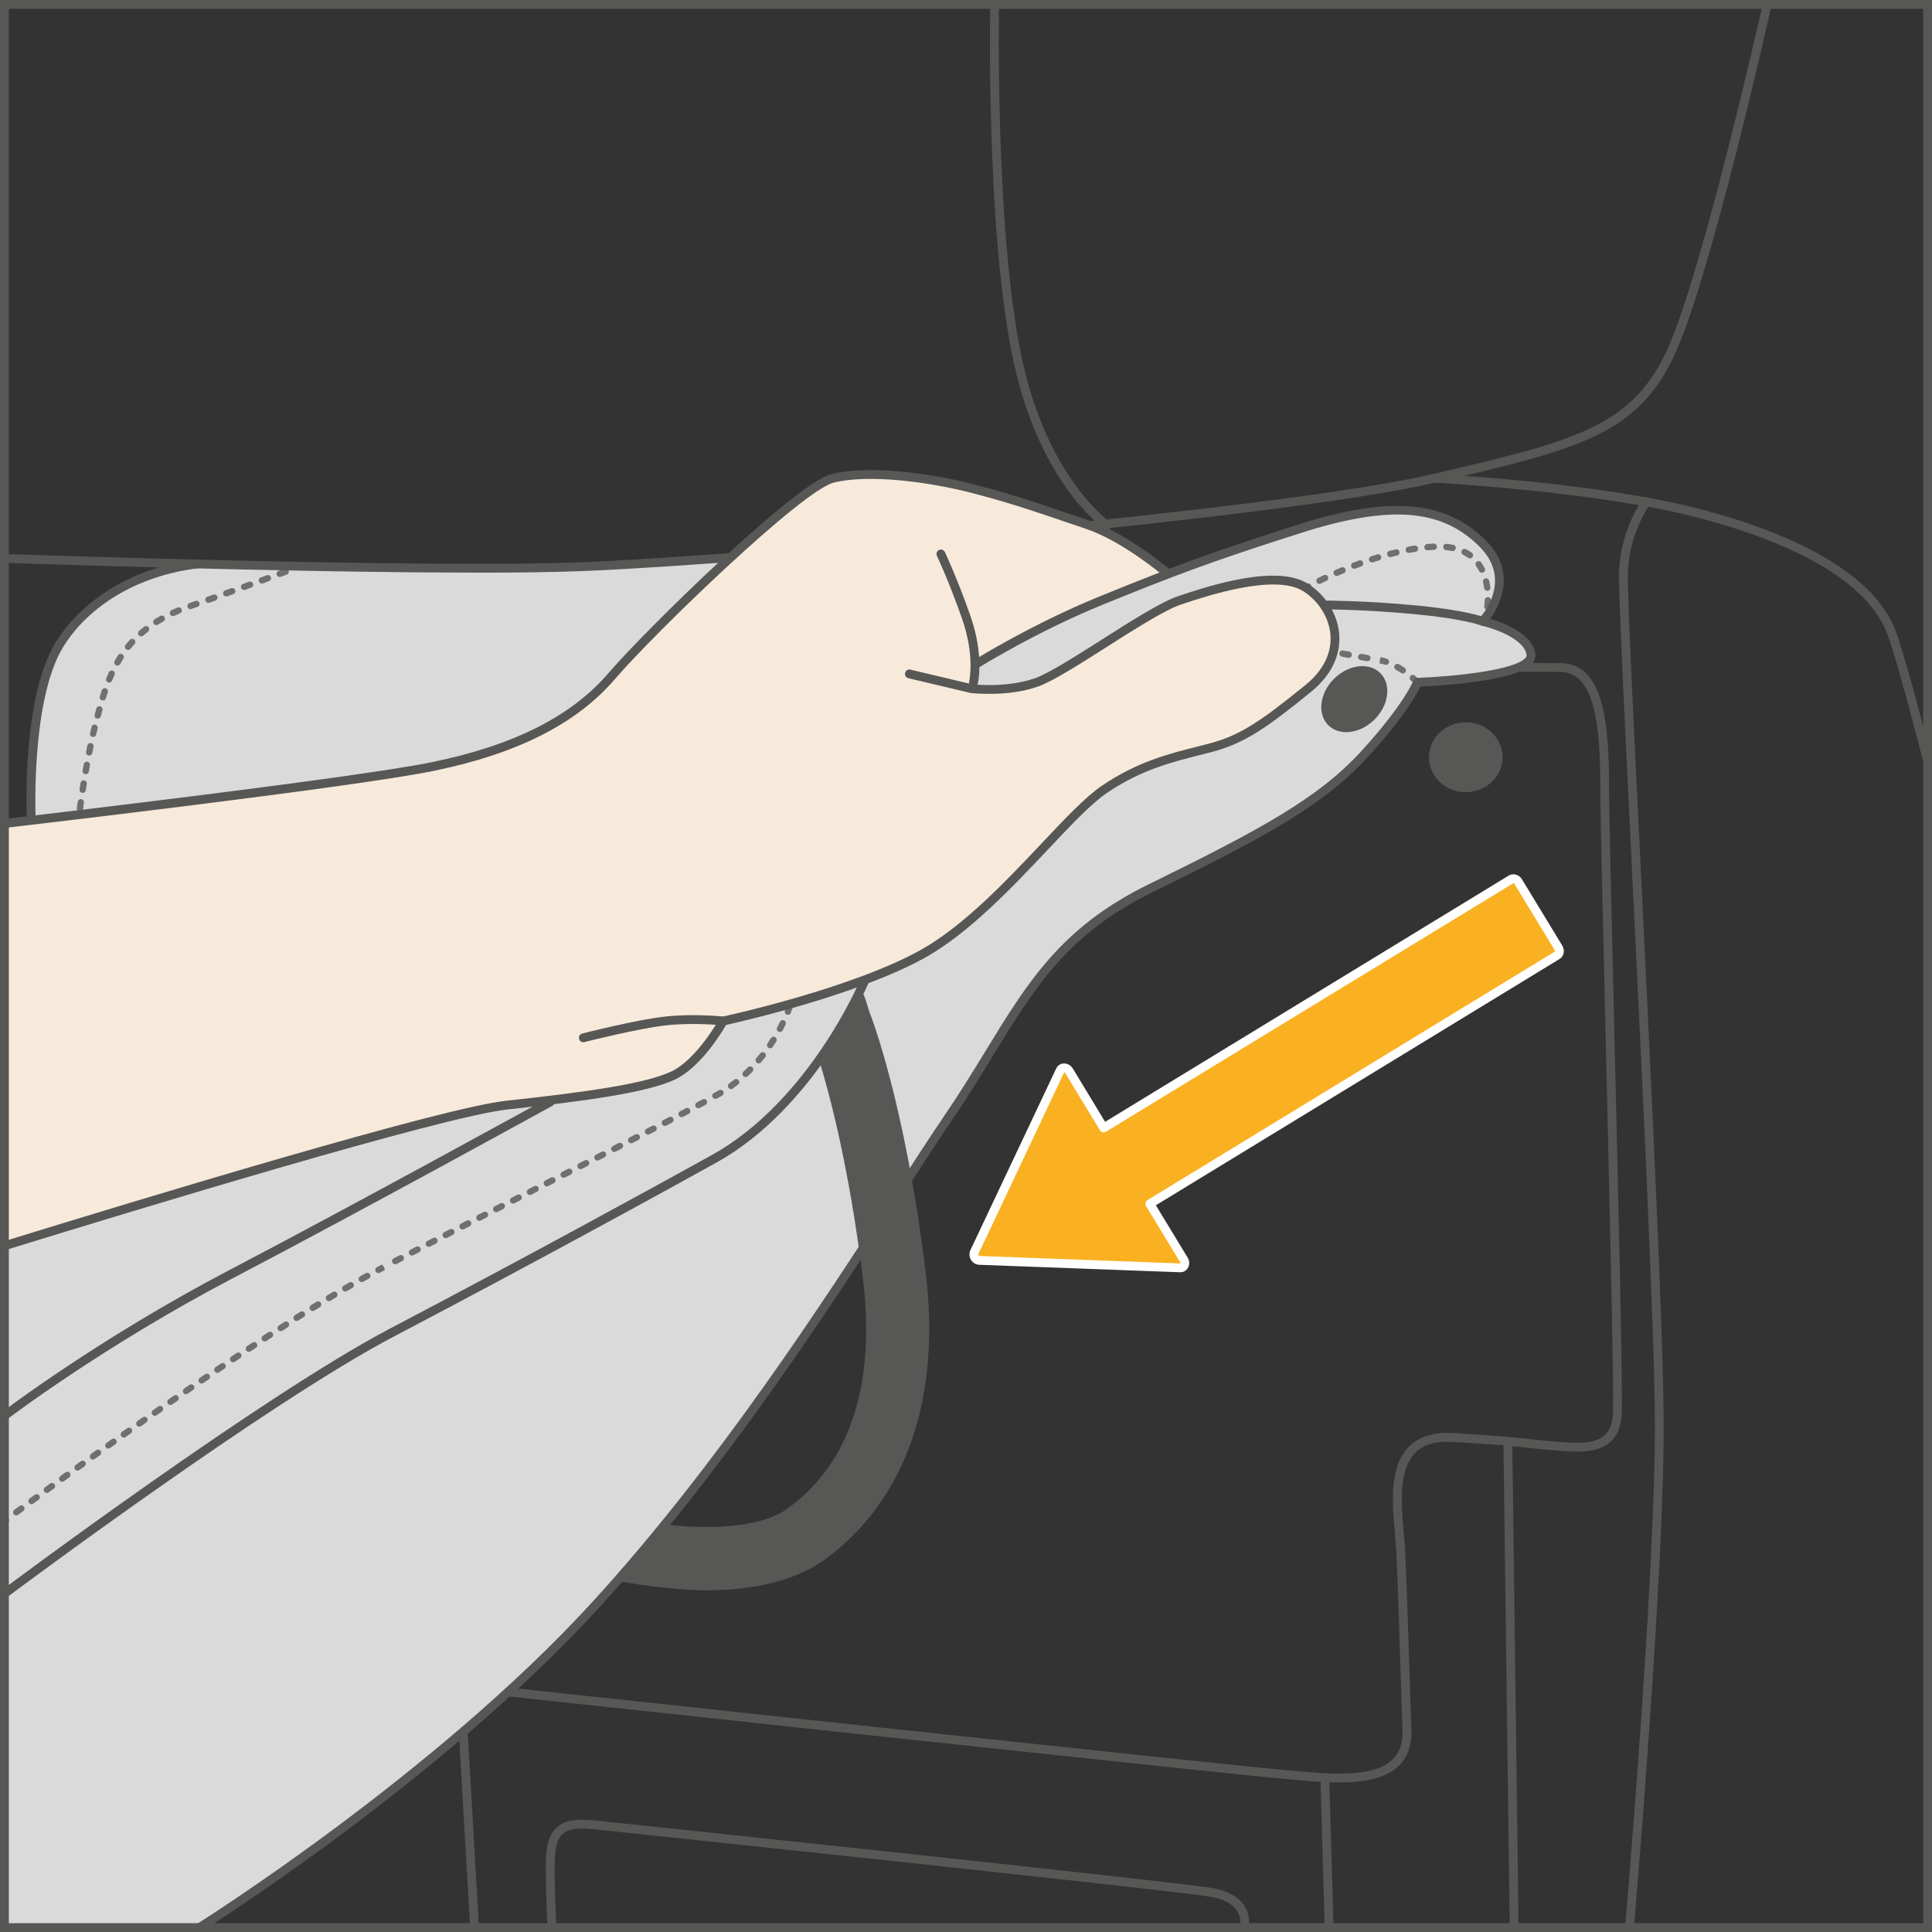
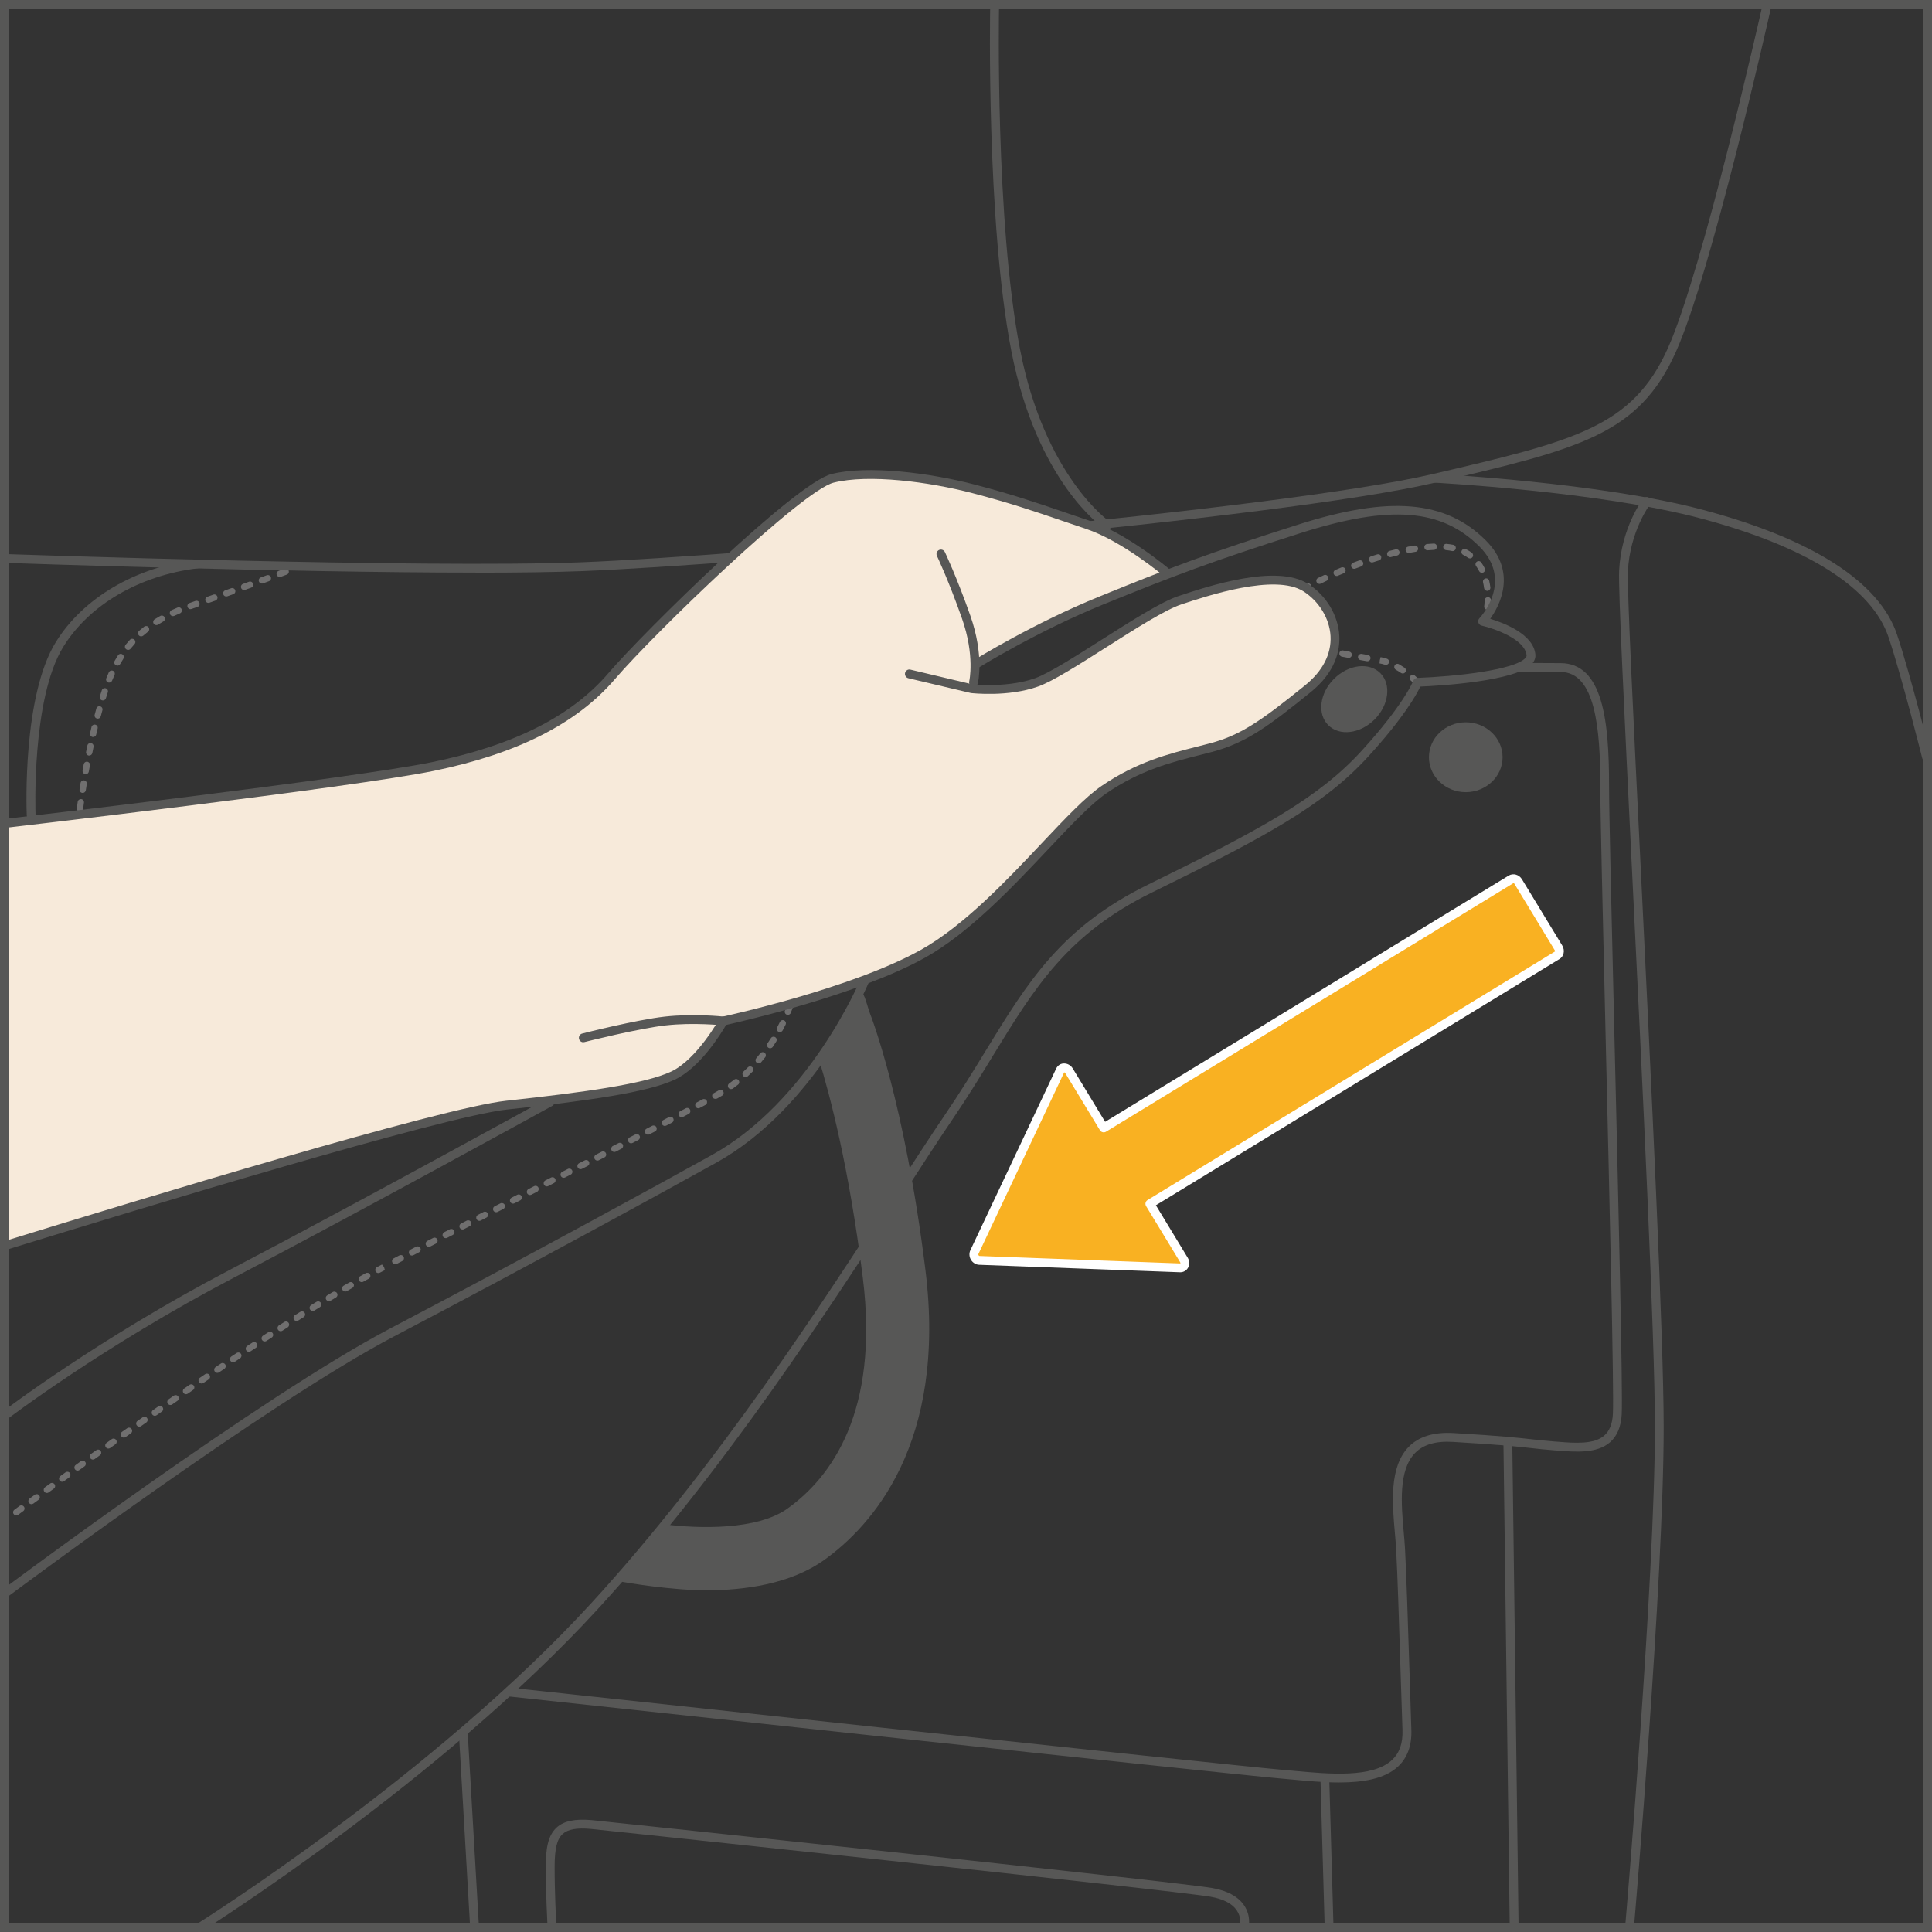
<svg xmlns="http://www.w3.org/2000/svg" xml:space="preserve" width="27.522mm" height="27.522mm" version="1.1" style="shape-rendering:geometricPrecision; text-rendering:geometricPrecision; image-rendering:optimizeQuality; fill-rule:evenodd; clip-rule:evenodd" viewBox="0 0 570.13 570.12">
  <rect x="0" y="0" width="570.13" height="570.12" fill="#333333" stroke="none" />
  <defs>
    <style type="text/css">
   
    .fil2 {fill:#575756;fill-rule:nonzero}
    .fil1 {fill:#706F6F;fill-rule:nonzero}
    .fil0 {fill:#DADADA;fill-rule:nonzero}
    .fil3 {fill:#F7EADA;fill-rule:nonzero}
    .fil4 {fill:#F9B122;fill-rule:nonzero}
    .fil5 {fill:white;fill-rule:nonzero}
   
  </style>
  </defs>
  <g id="Слой_x0020_1">
-     <path class="fil0" d="M58.85 568.83c0,0 69.53,-43.45 116.7,-94.98 47.18,-51.52 84.43,-114.84 104.29,-144.02 19.87,-29.17 26.7,-51.52 59.6,-67.66 32.89,-16.14 50.28,-25.45 63.32,-39.73 13.04,-14.28 15.51,-21.11 15.51,-21.11 0,0 34.14,-1.23 33.52,-8.07 -0.61,-6.83 -14.27,-9.93 -14.27,-9.93 0,0 11.17,-11.79 0,-22.97 -11.17,-11.17 -26.7,-13.04 -54.01,-4.34 -27.31,8.69 -38.48,13.04 -58.35,21.1 -19.86,8.07 -37.86,19.24 -37.86,19.24l-73.25 -31.35c0,0 -54.24,2.15 -72.63,2.33 -18.39,0.18 -89.86,0 -89.86,0 0,0 -32.67,7.92 -36.78,27.93 -6.18,30.09 -5.58,45.16 -5.58,45.16l-7.45 128.5 0 199.88 57.11 0z" />
    <g>
      <path class="fil1" d="M87.8 167.38l0.02 0 -0.02 0zm0.42 0.83l-0.42 -0.83 -0.29 -0.88c0.47,-0.2 1.02,0.03 1.21,0.51 0.2,0.47 -0.02,1.02 -0.5,1.21zm-5.67 2.05c-0.38,0 -0.74,-0.23 -0.88,-0.61 -0.18,-0.48 0.07,-1.02 0.56,-1.19l1.75 -0.64c0.48,-0.19 1.02,0.07 1.2,0.55 0.18,0.48 -0.06,1.02 -0.55,1.19l-1.75 0.65c-0.11,0.04 -0.21,0.06 -0.32,0.06zm-5.26 1.94c-0.38,0 -0.74,-0.24 -0.88,-0.62 -0.18,-0.47 0.07,-1.02 0.56,-1.19l1.75 -0.64c0.49,-0.18 1.02,0.07 1.2,0.56 0.18,0.48 -0.07,1.02 -0.55,1.19l-1.75 0.64c-0.11,0.04 -0.22,0.07 -0.32,0.07zm-5.25 1.91c-0.39,0 -0.74,-0.23 -0.88,-0.62 -0.18,-0.48 0.07,-1.02 0.56,-1.19l1.75 -0.64c0.49,-0.17 1.02,0.07 1.2,0.56 0.18,0.48 -0.07,1.02 -0.56,1.19l-1.75 0.64c-0.1,0.04 -0.21,0.05 -0.31,0.05zm-5.27 1.9c-0.38,0 -0.73,-0.23 -0.87,-0.61 -0.18,-0.48 0.07,-1.02 0.56,-1.19l1.75 -0.63c0.48,-0.17 1.02,0.07 1.19,0.56 0.18,0.48 -0.07,1.02 -0.56,1.19l-1.75 0.63c-0.11,0.04 -0.21,0.05 -0.32,0.05zm-5.26 1.89c-0.38,0 -0.75,-0.23 -0.88,-0.61 -0.17,-0.49 0.08,-1.02 0.56,-1.19l1.76 -0.63c0.48,-0.18 1.02,0.08 1.19,0.57 0.17,0.48 -0.09,1.02 -0.57,1.19l-1.75 0.62c-0.11,0.04 -0.21,0.05 -0.31,0.05zm-5.28 1.86c-0.38,0 -0.75,-0.24 -0.88,-0.63 -0.17,-0.48 0.09,-1.02 0.57,-1.18l1.75 -0.62c0.51,-0.17 1.02,0.09 1.18,0.57 0.18,0.48 -0.08,1.02 -0.56,1.18l-1.76 0.61c-0.1,0.04 -0.21,0.06 -0.31,0.06zm-5.19 2.05c-0.35,0 -0.69,-0.2 -0.85,-0.54 -0.21,-0.47 -0.01,-1.02 0.46,-1.23 0.56,-0.26 1.14,-0.51 1.74,-0.76 0.47,-0.2 1.02,0.03 1.21,0.5 0.2,0.48 -0.03,1.02 -0.5,1.21 -0.57,0.24 -1.12,0.49 -1.67,0.74 -0.13,0.05 -0.26,0.08 -0.4,0.08zm-4.9 2.65c-0.31,0 -0.61,-0.15 -0.79,-0.43 -0.27,-0.43 -0.15,-1.01 0.29,-1.29 0.53,-0.33 1.07,-0.66 1.64,-0.98 0.44,-0.25 1.01,-0.1 1.27,0.35 0.25,0.45 0.1,1.02 -0.35,1.27 -0.53,0.3 -1.06,0.62 -1.56,0.93 -0.15,0.1 -0.33,0.15 -0.5,0.15zm-4.48 3.32c-0.25,0 -0.52,-0.1 -0.7,-0.31 -0.34,-0.39 -0.3,-0.98 0.09,-1.32 0.47,-0.41 0.97,-0.82 1.48,-1.22 0.4,-0.31 0.99,-0.25 1.31,0.16 0.31,0.41 0.25,0.99 -0.16,1.31 -0.48,0.38 -0.95,0.76 -1.4,1.16 -0.18,0.15 -0.4,0.23 -0.62,0.23zm-3.87 4.01c-0.21,0 -0.41,-0.07 -0.58,-0.21 -0.4,-0.32 -0.47,-0.91 -0.14,-1.32 0.39,-0.48 0.81,-0.97 1.25,-1.45 0.35,-0.38 0.94,-0.4 1.32,-0.06 0.38,0.34 0.41,0.94 0.06,1.32 -0.41,0.45 -0.8,0.91 -1.18,1.37 -0.18,0.23 -0.45,0.34 -0.72,0.34zm-3.14 4.61c-0.16,0 -0.32,-0.04 -0.47,-0.12 -0.45,-0.25 -0.6,-0.83 -0.34,-1.27 0.31,-0.55 0.64,-1.09 0.99,-1.63 0.28,-0.44 0.86,-0.56 1.29,-0.28 0.43,0.28 0.56,0.86 0.28,1.29 -0.33,0.51 -0.64,1.03 -0.94,1.56 -0.17,0.3 -0.49,0.47 -0.8,0.47zm-2.43 5.03c-0.12,0 -0.23,-0.02 -0.35,-0.07 -0.48,-0.19 -0.7,-0.74 -0.51,-1.21 0.24,-0.58 0.48,-1.16 0.75,-1.74 0.22,-0.48 0.77,-0.67 1.23,-0.47 0.47,0.21 0.67,0.77 0.46,1.23 -0.25,0.56 -0.49,1.11 -0.72,1.67 -0.15,0.36 -0.5,0.58 -0.86,0.58zm-1.86 5.26c-0.09,0 -0.18,-0.01 -0.27,-0.04 -0.5,-0.15 -0.77,-0.66 -0.62,-1.16 0.18,-0.6 0.37,-1.19 0.57,-1.79 0.16,-0.48 0.69,-0.75 1.18,-0.59 0.49,0.16 0.75,0.69 0.59,1.18 -0.2,0.58 -0.38,1.17 -0.56,1.75 -0.12,0.4 -0.5,0.66 -0.89,0.66zm-1.53 5.38c-0.07,0 -0.15,-0.02 -0.24,-0.04 -0.49,-0.13 -0.79,-0.64 -0.65,-1.14l0.49 -1.81c0.14,-0.49 0.65,-0.79 1.15,-0.64 0.5,0.13 0.78,0.65 0.64,1.15l-0.48 1.78c-0.11,0.42 -0.49,0.7 -0.91,0.7zm-1.35 5.42c-0.07,0 -0.14,-0.01 -0.21,-0.02 -0.5,-0.12 -0.81,-0.62 -0.69,-1.12 0.14,-0.62 0.28,-1.22 0.43,-1.83 0.12,-0.5 0.63,-0.8 1.12,-0.68 0.5,0.12 0.81,0.62 0.68,1.12 -0.14,0.59 -0.28,1.2 -0.42,1.8 -0.1,0.43 -0.48,0.72 -0.91,0.72zm-1.16 5.47c-0.07,0 -0.12,-0.01 -0.18,-0.01 -0.5,-0.1 -0.83,-0.59 -0.73,-1.1l0.37 -1.84c0.1,-0.5 0.6,-0.84 1.1,-0.72 0.51,0.1 0.83,0.6 0.73,1.1l-0.37 1.82c-0.09,0.44 -0.47,0.75 -0.91,0.75zm-1.02 5.5c-0.06,0 -0.12,-0.01 -0.17,-0.01 -0.5,-0.1 -0.84,-0.57 -0.75,-1.08l0.33 -1.84c0.09,-0.5 0.58,-0.84 1.08,-0.75 0.51,0.1 0.85,0.58 0.75,1.08l-0.33 1.83c-0.08,0.45 -0.47,0.77 -0.91,0.77zm-0.91 5.52c-0.04,0 -0.09,-0.01 -0.14,-0.01 -0.5,-0.07 -0.85,-0.55 -0.77,-1.06l0.29 -1.85c0.08,-0.51 0.56,-0.86 1.07,-0.77 0.51,0.08 0.86,0.56 0.77,1.07l-0.29 1.84c-0.07,0.46 -0.46,0.79 -0.92,0.79zm-0.79 5.54c-0.04,0 -0.07,0 -0.11,-0.01 -0.51,-0.06 -0.88,-0.53 -0.81,-1.04 0,0 0.08,-0.68 0.25,-1.86 0.07,-0.51 0.56,-0.85 1.05,-0.8 0.51,0.07 0.86,0.55 0.79,1.05 -0.16,1.16 -0.24,1.84 -0.24,1.84 -0.06,0.47 -0.46,0.81 -0.93,0.81z" />
    </g>
    <path class="fil1" d="M421.25 162.39c-0.48,0 -0.88,-0.36 -0.93,-0.86 -0.05,-0.51 0.34,-0.96 0.85,-1 0.64,-0.06 1.27,-0.1 1.9,-0.13 0.47,-0.06 0.95,0.37 0.97,0.89 0.02,0.51 -0.37,0.95 -0.88,0.97 -0.6,0.03 -1.21,0.07 -1.83,0.12 -0.03,0.01 -0.05,0.01 -0.08,0.01zm7.42 0.22c-0.06,0 -0.12,-0.01 -0.19,-0.02 -0.55,-0.12 -1.13,-0.2 -1.74,-0.26 -0.52,-0.05 -0.89,-0.5 -0.83,-1.02 0.05,-0.51 0.45,-0.88 1.02,-0.82 0.68,0.07 1.32,0.16 1.93,0.28 0.51,0.1 0.83,0.59 0.73,1.1 -0.1,0.45 -0.48,0.75 -0.91,0.75zm-12.95 0.55c-0.45,0 -0.83,-0.31 -0.91,-0.76 -0.1,-0.51 0.23,-0.99 0.74,-1.09 0.62,-0.12 1.24,-0.22 1.86,-0.32 0.5,-0.07 0.98,0.28 1.06,0.78 0.08,0.51 -0.26,0.98 -0.77,1.06 -0.6,0.1 -1.2,0.2 -1.8,0.31 -0.06,0.01 -0.12,0.02 -0.17,0.02zm-5.46 1.24c-0.42,0 -0.79,-0.29 -0.9,-0.69 -0.13,-0.5 0.17,-1.01 0.66,-1.14 0.6,-0.16 1.21,-0.31 1.83,-0.46 0.5,-0.12 1.01,0.19 1.13,0.69 0.12,0.5 -0.19,1 -0.69,1.12 -0.6,0.15 -1.2,0.3 -1.79,0.45 -0.08,0.02 -0.16,0.04 -0.24,0.04zm23.5 0.38c-0.18,0 -0.37,-0.06 -0.54,-0.18 -0.45,-0.32 -0.93,-0.62 -1.46,-0.88 -0.45,-0.23 -0.64,-0.8 -0.4,-1.25 0.23,-0.47 0.79,-0.64 1.25,-0.42 0.6,0.31 1.18,0.66 1.71,1.04 0.41,0.31 0.51,0.89 0.21,1.31 -0.18,0.25 -0.47,0.38 -0.76,0.38zm-28.85 1.2c-0.4,0 -0.76,-0.24 -0.88,-0.64 -0.16,-0.49 0.1,-1.02 0.59,-1.18 0.59,-0.2 1.19,-0.38 1.79,-0.57 0.5,-0.15 1.02,0.12 1.16,0.61 0.15,0.49 -0.12,1.02 -0.62,1.16 -0.59,0.18 -1.18,0.37 -1.76,0.56 -0.1,0.03 -0.19,0.05 -0.28,0.05zm-5.28 1.87c-0.37,0 -0.73,-0.23 -0.87,-0.6 -0.18,-0.48 0.06,-1.02 0.54,-1.21l1.75 -0.65c0.48,-0.17 1.02,0.07 1.19,0.56 0.18,0.48 -0.06,1.02 -0.55,1.19l-1.74 0.65c-0.11,0.04 -0.22,0.06 -0.33,0.06zm37.68 1.17c-0.34,0 -0.66,-0.18 -0.83,-0.51 -0.26,-0.5 -0.56,-1 -0.89,-1.47 -0.3,-0.42 -0.2,-1.01 0.23,-1.3 0.41,-0.29 0.99,-0.2 1.29,0.23 0.4,0.56 0.73,1.12 1.02,1.71 0.23,0.46 0.05,1.02 -0.4,1.25 -0.14,0.07 -0.28,0.1 -0.42,0.1zm-42.86 0.95c-0.36,0 -0.71,-0.21 -0.85,-0.56 -0.21,-0.47 0.01,-1.02 0.48,-1.23l1.73 -0.73c0.48,-0.19 1.02,0.02 1.22,0.5 0.2,0.48 -0.03,1.02 -0.51,1.22l-1.71 0.72c-0.12,0.06 -0.24,0.08 -0.37,0.08zm-5.08 2.33c-0.34,0 -0.68,-0.19 -0.83,-0.52 -0.23,-0.46 -0.04,-1.02 0.42,-1.24 0.53,-0.26 1.09,-0.53 1.7,-0.81 0.46,-0.23 1.02,-0.02 1.23,0.45 0.22,0.47 0.01,1.02 -0.45,1.23 -0.59,0.28 -1.15,0.55 -1.67,0.8 -0.13,0.07 -0.27,0.1 -0.41,0.1zm-3.52 1.91l-0.47 -0.8 -0.91 0.23c-0.17,-0.71 0.26,-0.94 1.13,-1.4 0.45,-0.23 1.02,-0.06 1.26,0.39 0.24,0.45 0.07,1.02 -0.39,1.26 -0.36,0.19 -0.58,0.31 -0.62,0.34zm53.03 0.14c-0.46,0 -0.86,-0.34 -0.93,-0.8 -0.07,-0.57 -0.17,-1.15 -0.31,-1.75 -0.11,-0.51 0.21,-1 0.71,-1.11 0.51,-0.12 0.99,0.2 1.11,0.7 0.15,0.65 0.26,1.29 0.34,1.91 0.07,0.51 -0.29,0.98 -0.8,1.05 -0.04,0.01 -0.09,0.01 -0.12,0.01zm0.03 5.58c-0.05,0 -0.1,-0.01 -0.15,-0.01 -0.51,-0.08 -0.86,-0.56 -0.77,-1.07 0,-0.02 0.1,-0.7 0.14,-1.74 0.01,-0.52 0.43,-0.88 0.96,-0.91 0.52,0.02 0.92,0.45 0.91,0.96 -0.04,1.21 -0.16,1.97 -0.16,1.97 -0.07,0.46 -0.47,0.79 -0.92,0.79z" />
    <path class="fil1" d="M398 194.13c-0.06,0 -0.11,-0.01 -0.17,-0.01l-1.83 -0.34c-0.51,-0.1 -0.84,-0.58 -0.75,-1.08 0.09,-0.51 0.55,-0.85 1.08,-0.75l1.84 0.34c0.5,0.09 0.84,0.58 0.74,1.09 -0.08,0.45 -0.47,0.76 -0.91,0.76zm5.51 0.99c-0.05,0 -0.11,0 -0.16,-0.01l-1.84 -0.32c-0.51,-0.1 -0.85,-0.57 -0.75,-1.08 0.09,-0.5 0.59,-0.83 1.08,-0.75l1.83 0.32c0.51,0.09 0.85,0.57 0.76,1.08 -0.08,0.45 -0.47,0.77 -0.91,0.77zm5.48 1.08c-0.1,0 -0.19,-0.01 -0.29,-0.04 -0.53,-0.18 -1.06,-0.31 -1.6,-0.4l0.08 -0.93 0.23 -0.91c0.63,0.1 1.25,0.26 1.87,0.47 0.49,0.16 0.75,0.68 0.59,1.17 -0.13,0.39 -0.49,0.64 -0.88,0.64zm4.97 2.54c-0.18,0 -0.37,-0.05 -0.52,-0.16 -0.48,-0.32 -0.99,-0.65 -1.53,-0.95 -0.45,-0.26 -0.59,-0.83 -0.34,-1.27 0.25,-0.45 0.82,-0.6 1.27,-0.35 0.57,0.34 1.12,0.69 1.64,1.03 0.42,0.29 0.53,0.87 0.24,1.29 -0.18,0.27 -0.47,0.41 -0.77,0.41zm4.32 3.55c-0.25,0 -0.49,-0.1 -0.66,-0.29 -0.01,-0.01 -0.5,-0.5 -1.32,-1.21 -0.39,-0.34 -0.42,-0.93 -0.09,-1.32 0.34,-0.39 0.92,-0.43 1.32,-0.09 0.9,0.79 1.42,1.33 1.42,1.33 0.36,0.36 0.35,0.96 -0.02,1.32 -0.18,0.17 -0.41,0.26 -0.64,0.26z" />
    <path class="fil1" d="M232.5 299.48c-0.11,0 -0.23,-0.02 -0.34,-0.06 -0.48,-0.18 -0.71,-0.73 -0.53,-1.21 0.41,-1.05 0.6,-1.67 0.6,-1.69 0.15,-0.49 0.66,-0.77 1.16,-0.63 0.5,0.15 0.77,0.66 0.63,1.16 0,0 -0.2,0.66 -0.65,1.84 -0.15,0.36 -0.5,0.59 -0.87,0.59zm-2.35 5.08c-0.15,0 -0.29,-0.04 -0.44,-0.11 -0.45,-0.24 -0.62,-0.8 -0.38,-1.26 0.3,-0.57 0.58,-1.12 0.83,-1.64 0.23,-0.46 0.78,-0.66 1.25,-0.43 0.46,0.23 0.65,0.78 0.42,1.25 -0.26,0.53 -0.55,1.1 -0.86,1.69 -0.17,0.31 -0.49,0.5 -0.83,0.5zm-2.88 4.78c-0.18,0 -0.36,-0.05 -0.53,-0.16 -0.42,-0.29 -0.53,-0.87 -0.25,-1.29 0.35,-0.52 0.69,-1.02 1,-1.53 0.27,-0.44 0.85,-0.56 1.28,-0.29 0.44,0.27 0.57,0.84 0.3,1.28 -0.33,0.52 -0.67,1.05 -1.04,1.59 -0.18,0.26 -0.48,0.4 -0.77,0.4zm-3.38 4.46c-0.21,0 -0.42,-0.07 -0.6,-0.22 -0.39,-0.34 -0.45,-0.92 -0.11,-1.31 0.4,-0.48 0.78,-0.95 1.16,-1.42 0.32,-0.42 0.91,-0.48 1.31,-0.16 0.41,0.31 0.47,0.9 0.16,1.3 -0.39,0.5 -0.79,0.99 -1.21,1.48 -0.18,0.21 -0.45,0.33 -0.71,0.33zm-3.85 4.04c-0.25,0 -0.5,-0.1 -0.69,-0.29 -0.35,-0.38 -0.33,-0.97 0.04,-1.32 0.45,-0.42 0.89,-0.84 1.32,-1.27 0.36,-0.37 0.95,-0.36 1.32,-0.01 0.36,0.37 0.37,0.95 0.01,1.32 -0.44,0.44 -0.89,0.88 -1.37,1.32 -0.18,0.16 -0.4,0.25 -0.63,0.25zm-4.31 3.55c-0.29,0 -0.58,-0.13 -0.75,-0.39 -0.31,-0.42 -0.21,-0.99 0.21,-1.29 0.49,-0.36 0.98,-0.73 1.45,-1.1 0.4,-0.32 0.99,-0.26 1.31,0.15 0.32,0.4 0.25,0.99 -0.15,1.3 -0.49,0.39 -0.99,0.77 -1.51,1.15 -0.17,0.12 -0.36,0.18 -0.55,0.18zm-4.58 2.88c-0.34,0 -0.68,-0.15 -0.84,-0.42 -0.25,-0.45 -0.21,-0.94 0.23,-1.2 0.01,-0.01 0.23,-0.13 0.24,-0.14 0.46,-0.25 0.91,-0.52 1.36,-0.78 0.43,-0.27 1.01,-0.13 1.27,0.31 0.27,0.44 0.13,1.01 -0.31,1.27 -0.47,0.29 -0.94,0.56 -1.43,0.83 -0.15,0.09 -0.34,0.12 -0.53,0.12zm-5.06 2.78c-0.33,0 -0.65,-0.18 -0.82,-0.49 -0.24,-0.45 -0.07,-1.02 0.38,-1.26l1.64 -0.88c0.45,-0.24 1.02,-0.08 1.26,0.37 0.24,0.45 0.08,1.02 -0.37,1.26l-1.65 0.88c-0.14,0.07 -0.29,0.11 -0.44,0.11zm-4.94 2.62c-0.34,0 -0.66,-0.18 -0.82,-0.5 -0.24,-0.46 -0.06,-1.02 0.4,-1.26l1.64 -0.86c0.45,-0.25 1.02,-0.07 1.26,0.39 0.23,0.45 0.07,1.02 -0.39,1.26l-1.65 0.87c-0.14,0.07 -0.29,0.1 -0.43,0.1zm-4.95 2.59c-0.34,0 -0.66,-0.19 -0.83,-0.51 -0.23,-0.45 -0.05,-1.02 0.41,-1.25l1.64 -0.86c0.45,-0.24 1.02,-0.07 1.26,0.39 0.23,0.46 0.06,1.02 -0.4,1.26l-1.66 0.86c-0.14,0.06 -0.28,0.1 -0.42,0.1zm-4.97 2.57c-0.33,0 -0.66,-0.18 -0.83,-0.51 -0.23,-0.45 -0.06,-1.02 0.4,-1.25l1.63 -0.84c0.45,-0.23 1.03,-0.07 1.27,0.4 0.23,0.45 0.07,1.01 -0.39,1.24l-1.65 0.85c-0.14,0.08 -0.29,0.11 -0.43,0.11zm-4.98 2.55c-0.33,0 -0.66,-0.18 -0.82,-0.51 -0.23,-0.46 -0.05,-1.02 0.4,-1.26l1.66 -0.85c0.46,-0.23 1.02,-0.05 1.26,0.4 0.23,0.46 0.05,1.02 -0.41,1.26l-1.65 0.85c-0.14,0.07 -0.28,0.1 -0.43,0.1zm-4.97 2.56c-0.34,0 -0.66,-0.18 -0.82,-0.51 -0.24,-0.45 -0.06,-1.02 0.39,-1.26l1.67 -0.85c0.46,-0.22 1.02,-0.04 1.26,0.41 0.23,0.46 0.05,1.02 -0.41,1.26l-1.65 0.84c-0.14,0.07 -0.29,0.11 -0.43,0.11zm-4.98 2.54c-0.34,0 -0.67,-0.18 -0.83,-0.51 -0.23,-0.45 -0.05,-1.02 0.41,-1.25l1.66 -0.85c0.46,-0.23 1.02,-0.05 1.25,0.41 0.23,0.46 0.05,1.02 -0.4,1.25l-1.67 0.85c-0.13,0.07 -0.28,0.1 -0.42,0.1zm-4.98 2.54c-0.34,0 -0.66,-0.18 -0.83,-0.51 -0.24,-0.45 -0.05,-1.02 0.4,-1.25l1.67 -0.85c0.45,-0.23 1.02,-0.05 1.25,0.41 0.23,0.46 0.05,1.02 -0.41,1.25l-1.66 0.85c-0.14,0.07 -0.28,0.1 -0.42,0.1zm-4.98 2.54c-0.34,0 -0.66,-0.18 -0.83,-0.51 -0.24,-0.45 -0.06,-1.02 0.4,-1.25l1.66 -0.85c0.47,-0.23 1.02,-0.05 1.26,0.41 0.23,0.46 0.04,1.02 -0.41,1.25l-1.66 0.85c-0.14,0.07 -0.28,0.1 -0.42,0.1zm-4.98 2.54c-0.34,0 -0.66,-0.18 -0.83,-0.51 -0.23,-0.46 -0.05,-1.02 0.41,-1.26l1.66 -0.84c0.46,-0.23 1.02,-0.06 1.25,0.4 0.23,0.46 0.05,1.02 -0.41,1.25l-1.66 0.86c-0.13,0.07 -0.28,0.1 -0.42,0.1zm-4.98 2.54c-0.34,0 -0.66,-0.19 -0.83,-0.51 -0.23,-0.46 -0.04,-1.02 0.41,-1.25l1.66 -0.85c0.46,-0.23 1.02,-0.05 1.25,0.41 0.23,0.45 0.05,1.02 -0.4,1.25l-1.66 0.85c-0.14,0.07 -0.29,0.1 -0.42,0.1zm-4.98 2.54c-0.34,0 -0.66,-0.19 -0.83,-0.51 -0.23,-0.45 -0.05,-1.02 0.41,-1.25l1.66 -0.85c0.46,-0.23 1.02,-0.05 1.25,0.4 0.24,0.46 0.06,1.02 -0.4,1.26l-1.66 0.85c-0.13,0.06 -0.28,0.1 -0.42,0.1zm-4.98 2.54c-0.34,0 -0.67,-0.18 -0.83,-0.51 -0.23,-0.45 -0.05,-1.02 0.41,-1.25l1.66 -0.85c0.45,-0.23 1.02,-0.05 1.26,0.4 0.23,0.46 0.05,1.02 -0.41,1.26l-1.67 0.85c-0.13,0.07 -0.28,0.1 -0.42,0.1zm-4.96 2.54c-0.34,0 -0.67,-0.18 -0.83,-0.51 -0.23,-0.45 -0.05,-1.02 0.41,-1.25l1.65 -0.85c0.45,-0.23 1.02,-0.05 1.25,0.41 0.24,0.45 0.06,1.02 -0.4,1.25l-1.66 0.85c-0.13,0.07 -0.28,0.1 -0.42,0.1zm-4.97 2.55c-0.34,0 -0.66,-0.18 -0.82,-0.5 -0.23,-0.46 -0.06,-1.02 0.4,-1.26l1.65 -0.85c0.47,-0.23 1.02,-0.05 1.26,0.4 0.23,0.46 0.06,1.02 -0.4,1.26l-1.66 0.86c-0.13,0.07 -0.28,0.1 -0.42,0.1zm-4.97 2.56c-0.34,0 -0.66,-0.18 -0.82,-0.5 -0.24,-0.45 -0.06,-1.02 0.39,-1.26l1.67 -0.86c0.45,-0.23 1.02,-0.04 1.25,0.41 0.23,0.45 0.05,1.02 -0.4,1.26l-1.65 0.85c-0.14,0.07 -0.28,0.11 -0.43,0.11zm-4.98 2.57c-0.34,0 -0.66,-0.19 -0.83,-0.51 -0.23,-0.45 -0.05,-1.02 0.41,-1.25l1.66 -0.85c0.45,-0.25 1.02,-0.07 1.25,0.39 0.24,0.45 0.07,1.02 -0.39,1.26l-1.67 0.86c-0.13,0.07 -0.28,0.1 -0.42,0.1zm-4.96 2.57c-0.34,0 -0.66,-0.18 -0.83,-0.5 -0.23,-0.46 -0.06,-1.02 0.4,-1.26l1.65 -0.86c0.45,-0.23 1.02,-0.06 1.25,0.4 0.24,0.45 0.07,1.02 -0.4,1.25l-1.65 0.86c-0.14,0.07 -0.28,0.1 -0.42,0.1zm-4.96 2.58c-0.34,0 -0.66,-0.18 -0.82,-0.51 -0.24,-0.45 -0.07,-1.02 0.39,-1.25l1.65 -0.86c0.46,-0.24 1.02,-0.07 1.26,0.39 0.24,0.45 0.06,1.02 -0.39,1.26l-1.65 0.86c-0.14,0.07 -0.28,0.11 -0.43,0.11zm-4.96 2.59c-0.34,0 -0.66,-0.19 -0.82,-0.51 -0.23,-0.46 -0.05,-1.02 0.41,-1.25l1.47 -0.77 0.6 0.74 0.26 0.91 -1.49 0.77c-0.13,0.06 -0.28,0.1 -0.42,0.1zm-4.91 2.67c-0.33,0 -0.64,-0.18 -0.82,-0.47 -0.25,-0.45 -0.1,-1.02 0.36,-1.27l1.64 -0.91c0.45,-0.24 1.01,-0.08 1.26,0.37 0.25,0.45 0.09,1.02 -0.36,1.26l-1.62 0.9c-0.15,0.08 -0.3,0.12 -0.45,0.12zm-4.87 2.77c-0.31,0 -0.63,-0.16 -0.8,-0.45 -0.25,-0.45 -0.11,-1.02 0.34,-1.28 0.54,-0.32 1.09,-0.64 1.62,-0.93 0.44,-0.26 1.02,-0.11 1.27,0.34 0.26,0.45 0.1,1.02 -0.35,1.27 -0.53,0.31 -1.06,0.61 -1.6,0.93 -0.15,0.09 -0.31,0.12 -0.48,0.12zm-4.82 2.85c-0.31,0 -0.62,-0.17 -0.8,-0.45 -0.26,-0.45 -0.12,-1.02 0.32,-1.28l1.6 -0.96c0.43,-0.26 1.01,-0.12 1.28,0.32 0.26,0.44 0.12,1.02 -0.32,1.28l-1.6 0.96c-0.15,0.09 -0.31,0.13 -0.48,0.13zm-4.77 2.9c-0.31,0 -0.62,-0.16 -0.8,-0.45 -0.26,-0.43 -0.13,-1.01 0.31,-1.28l1.59 -0.98c0.45,-0.26 1.02,-0.13 1.29,0.31 0.26,0.45 0.13,1.02 -0.31,1.28l-1.59 0.98c-0.15,0.09 -0.32,0.14 -0.49,0.14zm-4.75 2.96c-0.31,0 -0.62,-0.16 -0.79,-0.44 -0.27,-0.44 -0.14,-1.02 0.29,-1.29l1.58 -0.99c0.44,-0.27 1.01,-0.14 1.28,0.29 0.28,0.44 0.14,1.01 -0.29,1.28l-1.59 0.99c-0.15,0.1 -0.32,0.15 -0.49,0.15zm-4.72 3c-0.31,0 -0.61,-0.15 -0.78,-0.42 -0.28,-0.43 -0.15,-1.01 0.28,-1.29l1.58 -1.01c0.43,-0.28 1.01,-0.15 1.29,0.29 0.27,0.43 0.14,1.01 -0.29,1.29l-1.56 0.99c-0.15,0.11 -0.33,0.15 -0.5,0.15zm-4.7 3.03c-0.31,0 -0.6,-0.15 -0.78,-0.42 -0.29,-0.43 -0.16,-1.01 0.27,-1.29l1.56 -1.01c0.43,-0.29 1.01,-0.16 1.29,0.27 0.29,0.43 0.16,1.01 -0.27,1.29l-1.56 1.01c-0.15,0.1 -0.33,0.15 -0.51,0.15zm-4.68 3.06c-0.31,0 -0.6,-0.15 -0.78,-0.42 -0.28,-0.43 -0.16,-1.01 0.27,-1.29l1.55 -1.02c0.42,-0.28 1.01,-0.17 1.29,0.26 0.29,0.43 0.17,1.01 -0.26,1.29l-1.56 1.02c-0.15,0.11 -0.33,0.15 -0.5,0.15zm-4.65 3.09c-0.3,0 -0.6,-0.15 -0.77,-0.42 -0.29,-0.42 -0.18,-1 0.25,-1.29l1.55 -1.03c0.43,-0.28 1.01,-0.17 1.29,0.26 0.28,0.43 0.16,1 -0.26,1.29l-1.55 1.03c-0.16,0.11 -0.34,0.16 -0.51,0.16zm-4.65 3.12c-0.3,0 -0.6,-0.15 -0.77,-0.42 -0.29,-0.42 -0.17,-1.01 0.25,-1.29l1.55 -1.04c0.42,-0.29 1,-0.18 1.29,0.25 0.28,0.43 0.17,1.01 -0.25,1.29l-1.56 1.05c-0.16,0.11 -0.34,0.16 -0.52,0.16zm-4.63 3.14c-0.29,0 -0.58,-0.14 -0.77,-0.41 -0.29,-0.42 -0.18,-1 0.25,-1.29l1.54 -1.05c0.42,-0.29 1,-0.18 1.29,0.24 0.29,0.43 0.18,1.01 -0.25,1.3l-1.54 1.04c-0.16,0.11 -0.34,0.16 -0.53,0.16zm-4.62 3.16c-0.29,0 -0.59,-0.14 -0.77,-0.41 -0.28,-0.42 -0.18,-1 0.25,-1.29l1.53 -1.06c0.42,-0.29 1,-0.18 1.29,0.24 0.29,0.42 0.18,1 -0.24,1.29l-1.54 1.06c-0.16,0.11 -0.34,0.16 -0.53,0.16zm-4.6 3.18c-0.29,0 -0.59,-0.14 -0.76,-0.39 -0.3,-0.42 -0.19,-1.01 0.23,-1.3l1.54 -1.07c0.42,-0.28 1,-0.18 1.29,0.24 0.29,0.42 0.18,1 -0.24,1.29l-1.53 1.06c-0.17,0.12 -0.35,0.17 -0.53,0.17zm-4.6 3.19c-0.29,0 -0.58,-0.14 -0.76,-0.4 -0.3,-0.42 -0.19,-1 0.23,-1.29l1.53 -1.07c0.42,-0.29 0.99,-0.2 1.29,0.23 0.29,0.42 0.19,1 -0.23,1.29l-1.53 1.07c-0.16,0.11 -0.34,0.17 -0.53,0.17zm-4.58 3.21c-0.29,0 -0.58,-0.14 -0.76,-0.4 -0.3,-0.42 -0.2,-1 0.22,-1.29l1.53 -1.08c0.42,-0.3 1,-0.2 1.3,0.22 0.29,0.42 0.2,1.01 -0.23,1.3l-1.53 1.08c-0.16,0.11 -0.35,0.17 -0.53,0.17zm-4.57 3.22c-0.29,0 -0.58,-0.14 -0.76,-0.4 -0.29,-0.42 -0.2,-1 0.22,-1.3l1.53 -1.07c0.42,-0.3 1,-0.2 1.3,0.23 0.29,0.42 0.19,1 -0.23,1.29l-1.52 1.08c-0.16,0.12 -0.35,0.18 -0.54,0.18zm-4.56 3.24c-0.29,0 -0.58,-0.14 -0.76,-0.39 -0.29,-0.42 -0.2,-1 0.23,-1.3l1.51 -1.08c0.42,-0.31 1,-0.2 1.3,0.22 0.3,0.42 0.2,0.99 -0.22,1.29l-1.52 1.08c-0.17,0.12 -0.35,0.17 -0.54,0.17zm-4.55 3.25c-0.29,0 -0.58,-0.14 -0.76,-0.39 -0.3,-0.42 -0.2,-1 0.21,-1.3l1.52 -1.08c0.42,-0.31 0.99,-0.21 1.3,0.21 0.29,0.42 0.2,1 -0.22,1.29l-1.51 1.09c-0.16,0.12 -0.36,0.17 -0.54,0.17zm-4.54 3.27c-0.29,0 -0.58,-0.14 -0.76,-0.39 -0.3,-0.42 -0.21,-1 0.21,-1.3l1.51 -1.1c0.42,-0.29 1,-0.21 1.3,0.22 0.31,0.42 0.2,0.99 -0.21,1.29l-1.51 1.09c-0.16,0.12 -0.35,0.18 -0.54,0.18zm-4.54 3.28c-0.28,0 -0.57,-0.14 -0.75,-0.38 -0.3,-0.42 -0.21,-1 0.21,-1.31l1.51 -1.09c0.42,-0.3 1,-0.22 1.3,0.2 0.3,0.42 0.21,0.99 -0.21,1.29l-1.51 1.1c-0.16,0.12 -0.36,0.18 -0.55,0.18zm-4.52 3.3c-0.29,0 -0.57,-0.13 -0.75,-0.39 -0.3,-0.42 -0.21,-0.99 0.2,-1.3l1.51 -1.1c0.41,-0.3 0.99,-0.21 1.3,0.21 0.3,0.42 0.21,1 -0.21,1.3l-1.51 1.1c-0.17,0.12 -0.36,0.18 -0.55,0.18zm-4.52 3.31c-0.29,0 -0.56,-0.13 -0.75,-0.38 -0.31,-0.41 -0.22,-1 0.2,-1.3l1.51 -1.11c0.42,-0.3 0.99,-0.22 1.3,0.2 0.31,0.42 0.22,0.99 -0.21,1.3l-1.5 1.1c-0.17,0.12 -0.36,0.18 -0.56,0.18zm-4.51 3.32c-0.28,0 -0.57,-0.13 -0.75,-0.38 -0.31,-0.42 -0.22,-1 0.2,-1.3l1.5 -1.11c0.42,-0.31 1,-0.22 1.31,0.2 0.31,0.41 0.22,0.99 -0.2,1.3l-1.51 1.11c-0.17,0.12 -0.36,0.18 -0.55,0.18zm-3.13 2.3c-0.06,0 -0.12,-0.01 -0.18,-0.02l0.21 -0.91 -0.52 -0.77c0.42,-0.3 1.02,-0.23 1.32,0.18 0.31,0.42 0.25,0.98 -0.17,1.28l-0.55 -0.75 0.52 0.77c-0.17,0.13 -0.42,0.21 -0.64,0.21z" />
    <path class="fil2" d="M140.34 168.97c-55.56,0 -137.64,-2.83 -138.64,-2.87 -0.72,-0.03 -1.28,-0.63 -1.26,-1.34 0.02,-0.72 0.53,-1.37 1.34,-1.26 1.23,0.04 122.8,4.24 169.99,2.41 45.95,-1.8 205.63,-15.4 251.16,-26.05 41.58,-9.72 58.79,-13.75 69.26,-37.12 10.38,-23.2 27.68,-100.17 27.85,-100.94 0.16,-0.7 0.88,-1.14 1.56,-0.99 0.7,0.16 1.15,0.86 0.99,1.56 -0.71,3.18 -17.53,78 -28.02,101.43 -10.99,24.57 -28.56,28.68 -71.03,38.61 -45.67,10.68 -205.64,24.31 -251.66,26.11 -8.49,0.33 -19.38,0.47 -31.54,0.47z" />
    <path class="fil2" d="M326.71 156.32c-0.26,0 -0.51,-0.07 -0.73,-0.23 -0.82,-0.56 -20.09,-14.01 -27.55,-52.59 -7.4,-38.18 -6.25,-100.82 -6.23,-101.45 0.01,-0.72 0.64,-1.22 1.33,-1.28 0.72,0.01 1.29,0.61 1.28,1.33 -0.01,0.62 -1.15,63 6.18,100.91 7.26,37.52 26.26,50.79 26.45,50.92 0.59,0.4 0.75,1.21 0.35,1.81 -0.26,0.37 -0.66,0.57 -1.08,0.57z" />
    <path class="fil2" d="M568.5 224.69c-0.58,0 -1.12,-0.4 -1.26,-0.99 -0.06,-0.23 -5.92,-23.64 -9.91,-35.6 -4.88,-14.65 -24.1,-26.81 -55.58,-35.16 -29.93,-7.94 -78.09,-10.49 -78.57,-10.52 -0.72,-0.04 -1.27,-0.64 -1.24,-1.37 0.04,-0.72 0.65,-1.21 1.37,-1.24 0.48,0.03 48.9,2.58 79.1,10.6 32.37,8.59 52.21,21.33 57.4,36.85 4.02,12.05 9.9,35.55 9.96,35.79 0.17,0.7 -0.25,1.4 -0.95,1.58 -0.1,0.03 -0.21,0.04 -0.31,0.04z" />
    <path class="fil2" d="M480.97 568.9c-0.04,0 -0.07,0 -0.11,-0.01 -0.72,-0.06 -1.25,-0.69 -1.19,-1.41 0.09,-1 8.69,-101.03 8.69,-146.38 0,-26.38 -3.73,-102.42 -6.72,-163.51 -2.3,-46.86 -4.11,-83.87 -3.84,-89.21 0.63,-12.67 6.83,-20.87 7.09,-21.21 0.44,-0.56 1.26,-0.67 1.83,-0.23 0.57,0.44 0.68,1.25 0.24,1.83 -0.06,0.07 -5.97,7.93 -6.56,19.75 -0.27,5.21 1.63,44.02 3.84,88.94 2.99,61.13 6.71,137.2 6.71,163.65 0,45.46 -8.6,145.6 -8.69,146.61 -0.06,0.68 -0.63,1.19 -1.3,1.19z" />
    <path class="fil2" d="M395.17 526c-4.54,0 -9.27,-0.44 -13.58,-0.84 -1.31,-0.12 -2.57,-0.23 -3.78,-0.34 -14.74,-1.23 -225.56,-23.98 -227.69,-24.21 -0.72,-0.08 -1.23,-0.72 -1.16,-1.44 0.08,-0.72 0.73,-1.29 1.44,-1.15 2.13,0.23 212.92,22.98 227.63,24.2 1.22,0.1 2.49,0.22 3.8,0.34 10.37,0.96 23.28,2.16 28.99,-3.23 2.19,-2.06 3.18,-4.94 3.05,-8.81 -0.21,-5.82 -0.41,-12.24 -0.61,-18.65 -0.41,-13.15 -0.83,-26.76 -1.26,-34.71 -0.08,-1.45 -0.22,-3.07 -0.37,-4.78 -0.77,-8.67 -1.72,-19.45 4.05,-25.4 2.97,-3.05 7.39,-4.43 13.23,-4.09 14.11,0.83 19.18,1.4 23.25,1.85 2.05,0.23 3.9,0.44 6.57,0.64l0.96 0.07c5.01,0.4 10.68,0.84 13.73,-1.83 1.54,-1.35 2.38,-3.42 2.54,-6.34 0.36,-6.49 -0.98,-62.36 -2.15,-111.66 -0.84,-35.49 -1.57,-66.14 -1.57,-73.87 0,-16.55 -1.4,-33.46 -11.74,-33.46 -1.35,0 -2.94,-0.01 -4.69,-0.02 -2.16,-0.01 -4.59,-0.04 -7.18,-0.04 -0.72,0 -1.3,-0.58 -1.3,-1.3 0,-0.72 0.58,-1.31 1.3,-1.31 2.6,0 5.03,0.02 7.19,0.04 1.75,0.01 3.32,0.02 4.67,0.02 12.61,0 14.34,17.33 14.34,36.07 0,7.71 0.73,38.34 1.58,73.81 1.18,49.35 2.51,105.28 2.15,111.87 -0.2,3.6 -1.36,6.35 -3.42,8.16 -3.88,3.39 -10.14,2.9 -15.65,2.46l-0.96 -0.07c-2.71,-0.21 -4.58,-0.42 -6.66,-0.65 -4.04,-0.45 -9.08,-1.01 -23.11,-1.83 -5.12,-0.31 -8.75,0.79 -11.2,3.3 -4.94,5.09 -4.04,15.22 -3.32,23.36 0.15,1.74 0.3,3.39 0.38,4.87 0.42,7.99 0.85,21.6 1.27,34.77 0.2,6.4 0.4,12.82 0.6,18.64 0.16,4.6 -1.14,8.22 -3.86,10.79 -3.97,3.75 -10.49,4.77 -17.44,4.77z" />
    <path class="fil2" d="M446.62 570.12c-0.61,-0.1 -1.09,-0.62 -1.1,-1.27l-1.86 -143.39c-0.01,-0.71 0.56,-1.32 1.29,-1.32l0.01 0c0.71,0 1.3,0.57 1.31,1.29l1.86 143.4c0.01,0.65 -0.46,1.2 -1.08,1.3l-0.42 0z" />
    <path class="fil2" d="M392.2 569.52c-0.7,0 -1.29,-0.56 -1.3,-1.26l-1.24 -43.46c-0.02,-0.71 0.55,-1.32 1.26,-1.34 0.69,-0.07 1.32,0.55 1.34,1.27l1.24 43.45c0.02,0.72 -0.55,1.32 -1.27,1.34l-0.04 0z" />
    <path class="fil2" d="M367.21 569.52c-0.1,0 -0.2,-0.01 -0.29,-0.04 -0.7,-0.15 -1.14,-0.85 -0.98,-1.55 0.02,-0.11 0.42,-2.14 -0.97,-4.19 -1.36,-2.01 -3.98,-3.36 -7.76,-4.02 -11.03,-1.92 -181.46,-19.88 -182.86,-20.01 -4.15,-0.38 -6.79,0.1 -8.33,1.51 -1.67,1.53 -2.35,4.36 -2.35,9.76 0,7.79 0.45,16.14 0.46,16.23 0.04,0.72 -0.51,1.33 -1.23,1.37 -0.72,0.03 -1.33,-0.51 -1.38,-1.23 0,-0.08 -0.46,-8.51 -0.46,-16.37 0,-5.26 0.54,-9.25 3.2,-11.68 2.13,-1.94 5.4,-2.63 10.33,-2.19 1.41,0.12 172.02,18.11 183.08,20.03 4.54,0.79 7.75,2.54 9.51,5.19 1.99,3 1.34,6.04 1.31,6.17 -0.14,0.6 -0.67,1.01 -1.27,1.01z" />
    <path class="fil2" d="M140.01 569.52c-0.69,0 -1.26,-0.53 -1.3,-1.23l-3.26 -56.33c-0.04,-0.73 0.51,-1.34 1.23,-1.38 0.71,0.04 1.34,0.5 1.37,1.23l3.26 56.33c0.04,0.72 -0.51,1.34 -1.22,1.38l-0.08 0z" />
    <path class="fil3" d="M1.74 242.94c0,0 101.81,-11.8 126.02,-16.76 24.21,-4.96 41.59,-13.65 52.76,-26.69 11.17,-13.04 55.25,-55.87 65.18,-58.35 9.94,-2.48 27.32,-0.62 41.6,3.11 14.27,3.72 22.35,6.83 33.52,10.55 11.17,3.72 23.59,14.28 23.59,14.28 0,0 -17.39,6.2 -31.04,12.41 -13.66,6.21 -26.08,14.9 -26.08,14.9l-0.62 6.83c0,0 10.55,1.25 19.24,-1.86 8.69,-3.11 32.9,-21.1 42.21,-24.21 9.32,-3.11 28.56,-9.32 37.25,-3.73 8.69,5.58 13.66,19.24 0.62,29.79 -13.04,10.56 -19.24,14.9 -28.55,17.39 -9.32,2.48 -19.87,4.35 -31.67,12.42 -11.8,8.07 -32.28,36.63 -53.38,48.41 -21.1,11.8 -58.97,19.87 -58.97,19.87 0,0 -6.83,12.42 -14.9,16.13 -8.07,3.73 -26.07,6.21 -49.03,8.69 -22.97,2.48 -147.12,40.97 -147.12,40.97l-0.62 -124.15z" />
    <path class="fil2" d="M9.19 241.76c-0.69,0 -1.27,-0.55 -1.3,-1.25 -0.06,-1.43 -1.3,-35.03 8.57,-51.02 8.07,-13.06 23.57,-22.16 41.46,-24.35 0.69,-0.12 1.37,0.42 1.45,1.13 0.09,0.72 -0.42,1.37 -1.14,1.45 -17.11,2.1 -31.9,10.75 -39.55,23.14 -9.46,15.3 -8.2,49.2 -8.19,49.54 0.03,0.72 -0.53,1.33 -1.24,1.36l-0.06 0z" />
-     <path class="fil2" d="M437.51 184.64c-0.15,0 -0.31,-0.03 -0.47,-0.09 -0.05,-0.02 -5.23,-1.98 -19.67,-3.33 -14.67,-1.37 -25.84,-1.39 -25.96,-1.39 -0.72,0 -1.3,-0.58 -1.3,-1.3 0,-0.72 0.58,-1.3 1.3,-1.3 0.12,0 11.41,0.01 26.19,1.4 14.91,1.4 20.16,3.41 20.38,3.5 0.66,0.26 0.99,1.02 0.73,1.69 -0.2,0.51 -0.69,0.82 -1.21,0.82z" />
    <path class="fil2" d="M58.64 570.12c-0.36,-0.06 -0.7,-0.27 -0.9,-0.6 -0.39,-0.61 -0.2,-1.41 0.41,-1.79 0.69,-0.44 69.92,-43.96 116.44,-94.76 37.13,-40.56 68.53,-89.1 89.31,-121.21 5.72,-8.84 10.66,-16.48 14.86,-22.65 4.53,-6.65 8.35,-12.88 12.03,-18.9 12.49,-20.44 22.36,-36.58 48.07,-49.2 33.15,-16.26 50.17,-25.45 62.93,-39.43 12.62,-13.83 15.23,-20.62 15.26,-20.68 0.18,-0.5 0.64,-0.83 1.18,-0.86 11.11,-0.4 28.78,-2.3 31.94,-5.9 0.36,-0.4 0.33,-0.66 0.32,-0.75 -0.43,-4.82 -9.72,-7.97 -13.26,-8.78 -0.46,-0.1 -0.82,-0.45 -0.96,-0.89 -0.14,-0.45 -0.02,-0.94 0.3,-1.27 0.42,-0.45 10.15,-11.03 0.02,-21.16 -11.19,-11.2 -26.46,-12.36 -52.69,-4.02 -26.8,8.53 -37.8,12.76 -58.26,21.07 -19.52,7.93 -36.41,18.42 -36.58,18.52 -0.61,0.39 -1.42,0.2 -1.8,-0.42 -0.38,-0.61 -0.2,-1.41 0.42,-1.79 0.17,-0.11 17.24,-10.71 36.98,-18.72 20.52,-8.34 31.56,-12.59 58.45,-21.14 26.93,-8.58 43.47,-7.18 55.33,4.66 9.41,9.41 4.06,19.32 1.32,23.15 4.01,1.2 12.78,4.52 13.33,10.55 0.06,0.66 -0.06,1.68 -0.97,2.71 -4.6,5.22 -27.67,6.52 -32.99,6.74 -1.05,2.24 -4.74,9.02 -15.43,20.72 -13.07,14.31 -30.25,23.61 -63.7,40.02 -25.04,12.28 -34.73,28.14 -47,48.22 -3.7,6.05 -7.53,12.31 -12.09,19.01 -4.19,6.15 -9.12,13.78 -14.84,22.6 -20.82,32.19 -52.29,80.84 -89.57,121.56 -46.76,51.07 -116.27,94.76 -116.98,95.2 -0.15,0.09 -0.32,0.16 -0.49,0.18l-0.4 0z" />
    <path class="fil2" d="M1.74 471.28c-0.4,0 -0.79,-0.17 -1.05,-0.52 -0.43,-0.58 -0.31,-1.4 0.26,-1.83 0.76,-0.57 76.41,-57.09 114.24,-76.93 39.37,-20.65 79.33,-42.52 94.95,-51.2 28.57,-15.88 43.51,-51.15 43.65,-51.5 0.28,-0.67 1.04,-0.98 1.71,-0.7 0.66,0.27 0.98,1.04 0.7,1.7 -0.15,0.36 -15.41,36.46 -44.8,52.78 -15.62,8.68 -55.6,30.57 -95,51.23 -37.65,19.74 -113.13,76.14 -113.89,76.71 -0.24,0.17 -0.51,0.25 -0.78,0.25z" />
    <path class="fil2" d="M1.27 419.14c-0.4,0 -0.78,-0.18 -1.04,-0.51 -0.12,-0.15 -0.19,-0.32 -0.24,-0.5l0 -0.59c0.07,-0.28 0.23,-0.55 0.48,-0.74 0.29,-0.22 28.47,-21.72 67.23,-42.02 38.65,-20.24 93.47,-50.43 94.02,-50.73 0.63,-0.34 1.43,-0.12 1.77,0.5 0.35,0.64 0.12,1.43 -0.51,1.78 -0.55,0.3 -55.39,30.5 -94.07,50.76 -38.55,20.19 -66.58,41.57 -66.86,41.78 -0.23,0.18 -0.51,0.27 -0.79,0.27z" />
    <path class="fil2" d="M2.05 368.7c-0.56,0 -1.08,-0.36 -1.24,-0.91 -0.22,-0.69 0.17,-1.42 0.86,-1.64l0.7 -0.22c37.83,-11.67 127.86,-39.05 146.97,-41.1 23.55,-2.55 40.84,-4.98 48.64,-8.58 7.59,-3.51 14.24,-15.46 14.29,-15.59 0.18,-0.33 0.51,-0.57 0.88,-0.64 0.37,-0.09 37.92,-8.17 58.61,-19.73 12.64,-7.06 25.39,-20.57 35.63,-31.43 6.93,-7.34 12.91,-13.67 17.66,-16.92 10.37,-7.1 19.83,-9.49 28.18,-11.6 1.32,-0.34 2.61,-0.66 3.87,-1 8.81,-2.35 14.74,-6.34 28.07,-17.14 5.17,-4.19 7.75,-9.2 7.47,-14.5 -0.28,-5.15 -3.34,-10.21 -7.97,-13.19 -8.38,-5.38 -28.54,1.34 -36.13,3.87 -4.68,1.56 -13.48,7.15 -21.98,12.56 -8.17,5.2 -15.88,10.1 -20.2,11.64 -8.89,3.17 -19.4,1.97 -19.83,1.93l-18.47 -4.37c-0.7,-0.17 -1.13,-0.87 -0.97,-1.57 0.17,-0.7 0.88,-1.15 1.57,-0.97l18.31 4.35c-0.01,-0.02 1.81,0.21 4.8,0.21 3.72,0 9.03,-0.36 13.7,-2.03 4.04,-1.44 11.99,-6.5 19.67,-11.38 8.65,-5.5 17.58,-11.18 22.57,-12.84 8.66,-2.89 28.94,-9.65 38.36,-3.59 5.33,3.43 8.84,9.27 9.16,15.24 0.23,4.3 -1.04,10.69 -8.42,16.67 -12.66,10.25 -19.23,15.01 -29.04,17.63 -1.28,0.34 -2.58,0.66 -3.91,1 -8.13,2.06 -17.36,4.39 -27.35,11.23 -4.52,3.1 -10.41,9.34 -17.22,16.56 -10.37,10.99 -23.27,24.67 -36.26,31.93 -19.61,10.95 -53.91,18.79 -58.76,19.87 -1.43,2.47 -7.71,12.71 -15.2,16.17 -8.12,3.76 -25.64,6.23 -49.44,8.8 -18.88,2.05 -108.73,29.36 -146.49,41.01l-0.7 0.22c-0.13,0.04 -0.26,0.06 -0.39,0.06z" />
    <path class="fil2" d="M1.74 244.24c-0.65,0 -1.22,-0.49 -1.29,-1.15 -0.09,-0.72 0.43,-1.36 1.15,-1.45 1.02,-0.12 102.03,-11.85 125.9,-16.74 24.11,-4.95 41.13,-13.53 52.04,-26.26 10.98,-12.8 55.24,-56.12 65.86,-58.76 10.7,-2.67 28.92,-0.37 42.23,3.11 11.1,2.89 18.53,5.44 26.39,8.13 2.32,0.8 4.69,1.61 7.22,2.45 11.28,3.76 23.5,14.08 24.01,14.52 0.56,0.47 0.61,1.29 0.15,1.84 -0.47,0.55 -1.29,0.62 -1.84,0.15 -0.12,-0.1 -12.35,-10.44 -23.15,-14.04 -2.54,-0.84 -4.91,-1.65 -7.23,-2.45 -7.82,-2.67 -15.21,-5.2 -26.21,-8.07 -13,-3.39 -30.7,-5.66 -40.95,-3.1 -9.29,2.32 -52.77,44.24 -64.51,57.93 -11.3,13.18 -28.8,22.06 -53.49,27.13 -23.99,4.92 -125.11,16.66 -126.13,16.78 -0.05,0 -0.1,0.01 -0.15,0.01z" />
    <path class="fil2" d="M172.13 307.56c-0.58,0 -1.11,-0.39 -1.26,-0.99 -0.18,-0.69 0.25,-1.4 0.94,-1.58 0.65,-0.17 16.01,-4.06 24.39,-5 8.43,-0.94 17,-0.04 17.36,0 0.72,0.08 1.23,0.71 1.16,1.43 -0.08,0.72 -0.74,1.26 -1.44,1.16 -0.09,-0.01 -8.66,-0.91 -16.79,0 -8.2,0.91 -23.87,4.89 -24.03,4.93 -0.1,0.03 -0.21,0.04 -0.32,0.04z" />
    <path class="fil2" d="M287.29 202.65c-0.1,0 -0.21,-0.01 -0.3,-0.04 -0.7,-0.17 -1.13,-0.87 -0.97,-1.57 0.02,-0.07 1.71,-7.57 -2.13,-18.5 -3.96,-11.28 -7.36,-18.42 -7.4,-18.5 -0.31,-0.65 -0.04,-1.43 0.61,-1.74 0.64,-0.31 1.43,-0.04 1.74,0.62 0.04,0.07 3.49,7.34 7.51,18.76 4.11,11.71 2.29,19.64 2.21,19.97 -0.15,0.6 -0.67,1 -1.26,1z" />
    <path class="fil2" d="M443.41 223.45c0,5.69 -4.87,10.31 -10.87,10.31 -5.99,0 -10.86,-4.62 -10.86,-10.31 0,-5.69 4.87,-10.31 10.86,-10.31 6,0 10.87,4.62 10.87,10.31z" />
    <path class="fil2" d="M407.33 198.63c3.31,3.31 2.55,9.43 -1.69,13.67 -4.25,4.25 -10.36,5 -13.67,1.69 -3.31,-3.31 -2.56,-9.43 1.69,-13.67 4.24,-4.24 10.36,-5 13.67,-1.69z" />
    <path class="fil2" d="M196.36 449.86c9.66,1.21 26.98,1.78 36.01,-4.68 12.86,-9.19 27.16,-28.45 22.25,-68.09 -4.03,-32.51 -9.76,-54.11 -12.93,-64.37l12.16 -20.58c1.35,1 2.18,5.14 2.84,6.82 0.42,1.05 10.28,26.35 16.41,75.85 6.35,51.3 -16.01,75.61 -29.9,85.54 -10,7.14 -23.62,8.94 -34.8,8.94 -10.07,0 -23.38,-2.21 -25.08,-2.55l13.04 -16.86z" />
    <path class="fil4" d="M448.03 260.14c-0.47,-0.77 -1.4,-1.07 -2.08,-0.66l-120.25 73.36 -10.25 -16.87c-0.31,-0.5 -0.83,-0.82 -1.36,-0.84 -0.53,-0.02 -0.99,0.27 -1.22,0.75l-25.34 53.64c-0.23,0.47 -0.18,1.09 0.12,1.58 0.3,0.5 0.82,0.83 1.35,0.83l59.27 2.21c0.52,0.01 0.99,-0.27 1.22,-0.75 0.23,-0.47 0.18,-1.08 -0.12,-1.58l-10.07 -16.56 120.23 -73.37c0.68,-0.4 0.85,-1.37 0.37,-2.13l-11.9 -19.6z" />
    <path class="fil5" d="M314.04 316.43l-25.32 53.63c-0.03,0.06 -0.03,0.21 0.05,0.36 0.09,0.15 0.21,0.2 0.27,0.21l59.29 2.21c0.03,-0.07 0.03,-0.21 -0.06,-0.35l-10.06 -16.57c-0.37,-0.61 -0.18,-1.42 0.43,-1.79l120.24 -73.36c0.01,-0.02 0.04,-0.18 -0.07,-0.35l-11.9 -19.6c-0.1,-0.18 -0.26,-0.26 -0.3,-0.21l-120.23 73.35c-0.3,0.18 -0.66,0.24 -0.99,0.15 -0.34,-0.08 -0.63,-0.29 -0.8,-0.59l-10.25 -16.87c-0.08,-0.13 -0.22,-0.21 -0.3,-0.21zm34.27 59.01l-0.06 0 -59.3 -2.21c-0.95,-0.02 -1.89,-0.59 -2.42,-1.47 -0.53,-0.86 -0.59,-1.95 -0.18,-2.82l25.33 -53.63c0.45,-0.96 1.44,-1.57 2.46,-1.49 0.96,0.04 1.86,0.58 2.41,1.44l9.57 15.78 119.13 -72.68c1.31,-0.77 3.03,-0.28 3.87,1.1l11.91 19.59c0.42,0.7 0.56,1.54 0.37,2.3 -0.17,0.7 -0.59,1.28 -1.18,1.64l-119.12 72.68 9.38 15.46c0.53,0.86 0.6,1.95 0.19,2.81 -0.45,0.93 -1.34,1.5 -2.37,1.5z" />
    <path class="fil2" d="M-0 570.12l570.13 0 0 -570.12 -570.13 0 0 570.12zm2.61 -567.51l564.91 0 0 564.91 -564.91 0 0 -564.91z" />
  </g>
</svg>